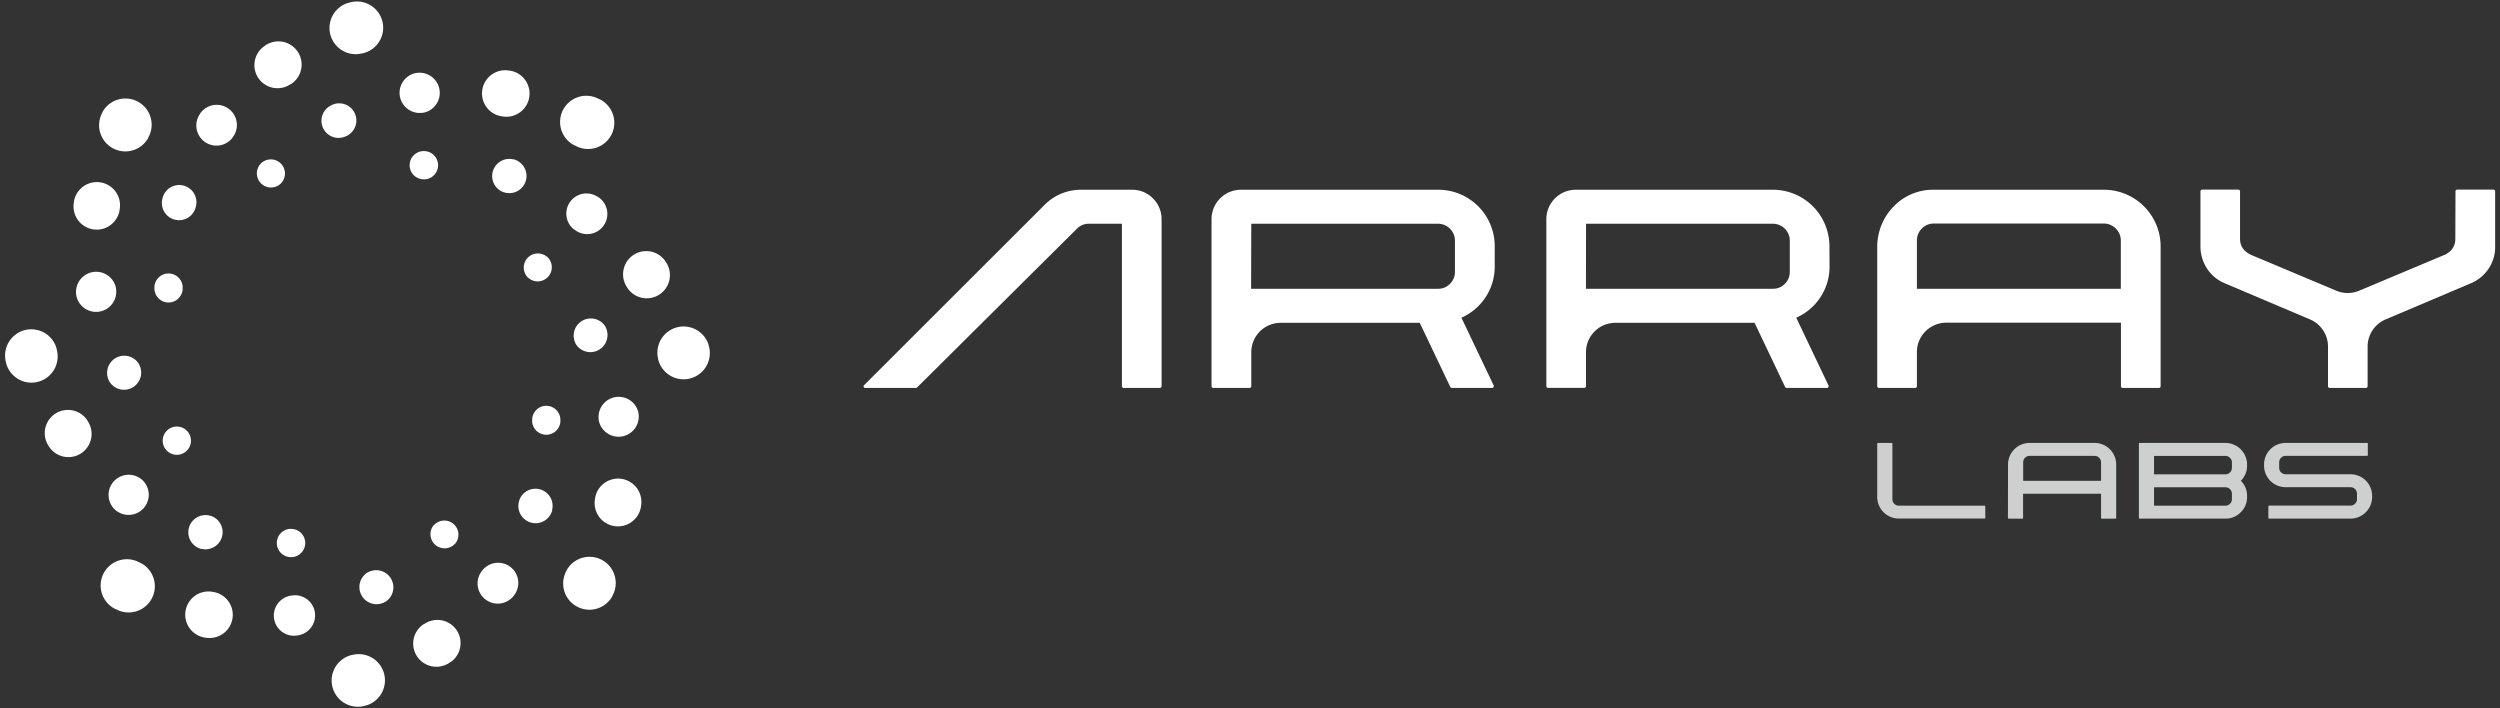
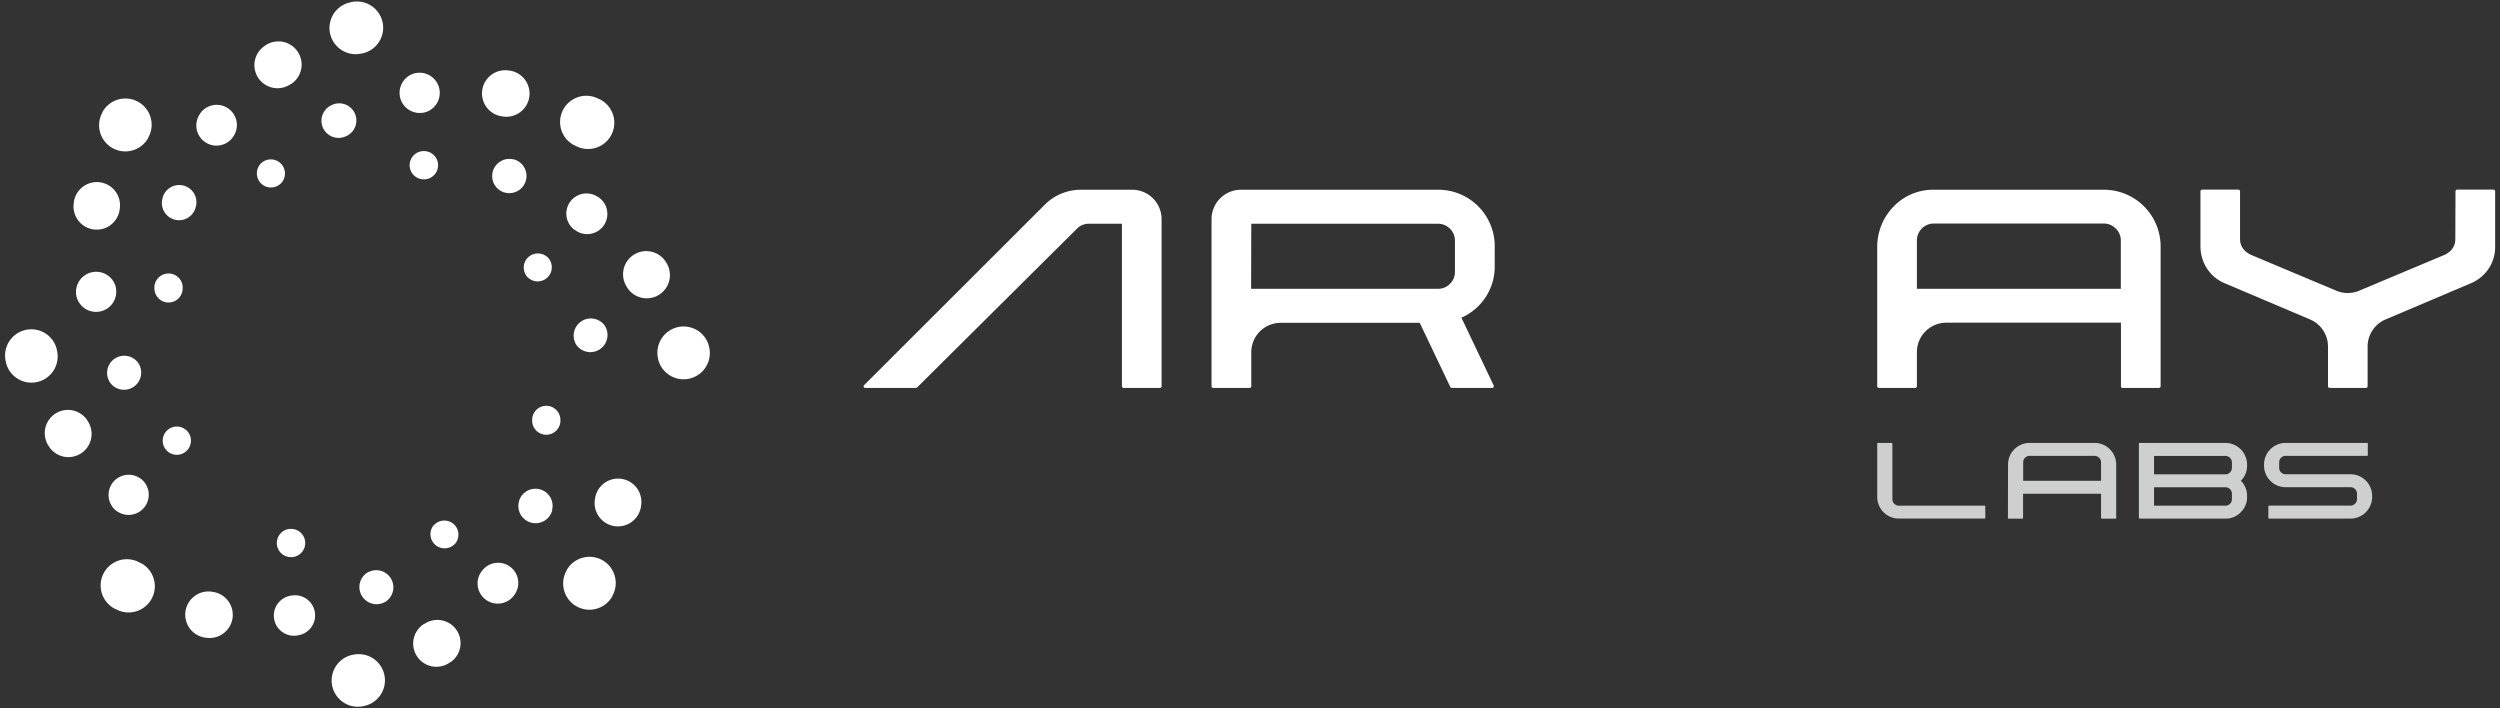
<svg xmlns="http://www.w3.org/2000/svg" id="Layer_1" data-name="Layer 1" viewBox="0 0 975 276.21">
  <rect x="0" y="0" width="975" height="276.21" fill="#333333" stroke="none" />
  <defs>
    <style>.cls-1{fill:#fff;}.cls-2{fill:#cecfcf;}</style>
  </defs>
  <path class="cls-1" d="M60.23,112.69v-.09h0a5.51,5.51,0,1,1,11-.85c0,.12,0,.26,0,.39v.1a5.5,5.5,0,0,1-11,.46Z" />
  <path class="cls-1" d="M63.4,77.3l0-.09v0a6.69,6.69,0,1,1,13,3.31l-.13.46,0,.07v0A6.68,6.68,0,0,1,63.4,77.3Z" />
  <path class="cls-1" d="M78,44.41l0-.07,0,0a7.87,7.87,0,0,1,13.09,8.74l-.33.45,0,.06,0,0A7.86,7.86,0,0,1,78,44.41Z" />
  <path class="cls-1" d="M103.09,18l.08-.06,0,0A9,9,0,1,1,114,32.44l-.52.36-.06,0-.06,0A9,9,0,0,1,103.09,18Z" />
  <path class="cls-1" d="M135.7,1.15l.08,0,.07,0a10.23,10.23,0,1,1,6.27,19.47c-.22.07-.47.14-.7.19l-.07,0-.08,0A10.22,10.22,0,0,1,135.7,1.15Z" />
  <path class="cls-1" d="M101.38,64.16l.06-.07h0a5.51,5.51,0,0,1,8.37,7.17l-.27.29,0,0,0,0a5.51,5.51,0,0,1-8.1-7.45Z" />
  <path class="cls-1" d="M128.66,41.38l.07-.05h0a6.69,6.69,0,1,1,6.83,11.5l-.42.23-.07,0h0a6.68,6.68,0,0,1-6.4-11.72Z" />
  <path class="cls-1" d="M162.25,28.47l.09,0h0a7.87,7.87,0,0,1,3.07,15.43,5.43,5.43,0,0,1-.56.09h-.12a7.86,7.86,0,0,1-2.52-15.51Z" />
  <path class="cls-1" d="M198.63,27.53h.14a9,9,0,0,1-2.59,17.91c-.2,0-.43-.07-.63-.12h-.07l-.07,0a9,9,0,0,1,3.22-17.78Z" />
  <path class="cls-1" d="M233.62,38.65l.08,0,.06,0a10.23,10.23,0,1,1-9.33,18.2c-.21-.1-.43-.23-.63-.35l-.06,0-.08,0a10.22,10.22,0,0,1,10-17.84Z" />
  <path class="cls-1" d="M164.8,58.94h.11a5.51,5.51,0,0,1,.85,11l-.4,0h-.1a5.51,5.51,0,0,1-.46-11Z" />
  <path class="cls-1" d="M200.2,62.12l.08,0h0a6.69,6.69,0,0,1-3.31,13l-.46-.14-.08,0h0a6.69,6.69,0,0,1,3.77-12.82Z" />
  <path class="cls-1" d="M233.08,76.75l.07,0,0,0a7.87,7.87,0,1,1-8.74,13.08l-.46-.33-.06,0,0,0a7.86,7.86,0,0,1,9.19-12.74Z" />
  <path class="cls-1" d="M259.47,101.81l0,.07,0,0a9,9,0,0,1-14.49,10.83c-.13-.17-.25-.35-.37-.52l0-.07,0,0a9,9,0,0,1,14.85-10.3Z" />
  <path class="cls-1" d="M276.34,134.41l0,.09,0,.06a10.22,10.22,0,1,1-19.46,6.28c-.08-.23-.14-.48-.2-.7l0-.07,0-.08a10.22,10.22,0,0,1,19.65-5.58Z" />
  <path class="cls-1" d="M213.34,100.1l.06.06h0a5.51,5.51,0,0,1-7.16,8.37l-.29-.27-.06,0,0,0a5.51,5.51,0,0,1,7.46-8.1Z" />
  <path class="cls-1" d="M236.12,127.37l0,.08v0a6.69,6.69,0,0,1-11.5,6.82c-.08-.13-.16-.28-.23-.42l0-.06,0,0a6.69,6.69,0,0,1,11.73-6.4Z" />
-   <path class="cls-1" d="M249,161v.12a7.87,7.87,0,0,1-15.43,3.08,5.43,5.43,0,0,1-.09-.56v-.13A7.87,7.87,0,0,1,249,161Z" />
  <path class="cls-1" d="M250,197.35v.14A9,9,0,1,1,232,194.9c0-.21.07-.43.11-.63l0-.08v-.06A9,9,0,0,1,250,197.35Z" />
  <path class="cls-1" d="M238.84,232.34l0,.08,0,.06a10.23,10.23,0,0,1-18.2-9.33c.11-.21.23-.44.35-.63l0-.07,0-.07a10.22,10.22,0,0,1,17.84,10Z" />
  <path class="cls-1" d="M218.55,163.52v.09h0a5.51,5.51,0,0,1-11,.85c0-.12,0-.26,0-.39V164a5.5,5.5,0,0,1,11-.46Z" />
  <path class="cls-1" d="M215.37,198.91l0,.09v0a6.69,6.69,0,1,1-13-3.31,4,4,0,0,1,.13-.46l0-.07v0a6.68,6.68,0,0,1,12.81,3.76Z" />
  <path class="cls-1" d="M200.75,231.8l-.05.07,0,0a7.87,7.87,0,1,1-13.09-8.74c.1-.15.22-.31.33-.45l.05-.06,0,0a7.86,7.86,0,0,1,12.75,9.19Z" />
  <path class="cls-1" d="M175.69,258.19l-.08.05,0,0a9,9,0,0,1-10.83-14.5l.53-.36.06,0,.06,0a9,9,0,0,1,10.3,14.86Z" />
  <path class="cls-1" d="M143.08,275.06l-.09,0-.06,0a10.23,10.23,0,1,1-6.27-19.47c.22-.07.47-.14.69-.19l.08,0,.08,0a10.22,10.22,0,0,1,5.57,19.65Z" />
  <path class="cls-1" d="M177.39,212.05l0,.07h0A5.51,5.51,0,0,1,169,205l.26-.29.06,0,0,0a5.5,5.5,0,0,1,8.09,7.45Z" />
  <path class="cls-1" d="M150.12,234.83l-.07,0h0a6.69,6.69,0,0,1-6.82-11.5l.42-.23.07,0h0a6.68,6.68,0,0,1,6.4,11.72Z" />
  <path class="cls-1" d="M116.53,247.74l-.09,0h0a7.87,7.87,0,1,1-3.07-15.43c.18,0,.38-.07.55-.09H114a7.86,7.86,0,0,1,2.52,15.51Z" />
  <path class="cls-1" d="M80.15,248.68H80a9,9,0,1,1,2.59-17.91c.2,0,.43.07.63.12h.07l.06,0a9,9,0,0,1-3.21,17.78Z" />
  <path class="cls-1" d="M45.16,237.56l-.09,0,0,0a10.23,10.23,0,1,1,9.33-18.2c.2.1.43.23.63.35l.06,0,.07,0a10.22,10.22,0,0,1-10,17.84Z" />
  <path class="cls-1" d="M114,217.27h-.1a5.51,5.51,0,1,1-.85-11l.39,0h.11a5.51,5.51,0,0,1,.45,11Z" />
-   <path class="cls-1" d="M78.58,214.09l-.08,0h0a6.69,6.69,0,0,1,3.31-13l.46.14.07,0h0a6.69,6.69,0,0,1-3.77,12.82Z" />
  <path class="cls-1" d="M45.7,199.47l-.08-.05,0,0a7.87,7.87,0,0,1,8.74-13.08l.46.33.06,0,0,0a7.86,7.86,0,0,1-9.19,12.75Z" />
  <path class="cls-1" d="M19.31,174.4l-.06-.07,0,0a9,9,0,0,1,14.5-10.83c.12.17.25.35.36.52l0,.07,0,0a9,9,0,0,1-14.85,10.3Z" />
  <path class="cls-1" d="M2.43,141.8l0-.09,0-.06a10.23,10.23,0,0,1,19.47-6.28c.07.23.14.48.2.7l0,.07,0,.08A10.22,10.22,0,0,1,2.43,141.8Z" />
  <path class="cls-1" d="M65.44,176.11l-.06-.06h0a5.51,5.51,0,1,1,7.17-8.37l.29.27.06.06h0a5.51,5.51,0,0,1-7.45,8.1Z" />
  <path class="cls-1" d="M42.66,148.84l0-.08,0,0a6.69,6.69,0,0,1,11.51-6.82c.08.13.16.28.23.42l0,.06,0,0a6.69,6.69,0,0,1-11.73,6.4Z" />
  <path class="cls-1" d="M29.75,115.24l0-.08v0a7.87,7.87,0,0,1,15.43-3.07c0,.17.07.37.09.55v.13a7.86,7.86,0,0,1-15.51,2.51Z" />
  <path class="cls-1" d="M28.81,78.86l0-.09v0a9,9,0,0,1,17.91,2.59c0,.21-.07.43-.11.63l0,.08v.06a9,9,0,0,1-17.79-3.22Z" />
  <path class="cls-1" d="M39.94,43.87l0-.08,0-.06a10.23,10.23,0,0,1,18.2,9.33c-.11.21-.24.44-.35.63l0,.07,0,.07a10.22,10.22,0,0,1-17.83-10Z" />
  <path class="cls-1" d="M582.93,103.81a21.44,21.44,0,0,1-3.55,12.1,21.79,21.79,0,0,1-9.44,8l.31.62,12.3,25.83a.9.9,0,0,1-.08.62.54.54,0,0,1-.54.31h-15.7a.69.69,0,0,1-.62-.39l-11.91-25H499.43A11.47,11.47,0,0,0,488,137.39v13.28a.6.6,0,0,1-.2.43.72.72,0,0,1-.5.19H473.12a.63.63,0,0,1-.43-.19.59.59,0,0,1-.19-.43l0-65.24A11.48,11.48,0,0,1,484,74h76.94a22,22,0,0,1,22,22.12Zm-95,8.81h72.92a6.31,6.31,0,0,0,4.64-1.93,6.42,6.42,0,0,0,1.94-4.72V93.83a6.61,6.61,0,0,0-6.58-6.57H488Z" />
  <path class="cls-1" d="M732.12,96.36a22.53,22.53,0,0,1,6.56-16A21.31,21.31,0,0,1,754.24,74h66.28a22.12,22.12,0,0,1,22.12,22v54.6a.69.69,0,0,1-.2.51.7.7,0,0,1-.5.19H827.79a.63.63,0,0,1-.43-.19.69.69,0,0,1-.19-.51V125.85H759.06a11.47,11.47,0,0,0-11.47,11.46v13.28a.69.69,0,0,1-.19.51.63.63,0,0,1-.43.19H732.82a.67.67,0,0,1-.7-.7Zm95,16.26V93.83a6.37,6.37,0,0,0-2-4.72,6.47,6.47,0,0,0-4.68-1.93H754.24a6.59,6.59,0,0,0-6.65,6.65v18.79Z" />
  <path class="cls-1" d="M957.64,74.57a.59.59,0,0,1,.2-.42.67.67,0,0,1,.5-.2h14.08a.69.69,0,0,1,.5.2.58.58,0,0,1,.19.42V96.23a15.06,15.06,0,0,1-2.55,8.54,15.41,15.41,0,0,1-6.88,5.69l-33.31,14.12a11.49,11.49,0,0,0-7,10.56v15.45a.69.69,0,0,1-.19.51.62.62,0,0,1-.42.19H908.61a.72.72,0,0,1-.5-.19.69.69,0,0,1-.19-.51V135.14a11.49,11.49,0,0,0-7-10.56l-33.3-14.12a15.23,15.23,0,0,1-7.1-6.06,15.94,15.94,0,0,1-2.34-8.46V74.57a.58.58,0,0,1,.19-.42.69.69,0,0,1,.51-.2H873a.7.7,0,0,1,.62.62V93.21c0,2.68,1.36,4.72,4.1,6.11l33.45,14.06a11.45,11.45,0,0,0,8.88,0l33.53-14.07q4-2.08,4-6.11Z" />
  <path class="cls-2" d="M774.28,202a.28.28,0,0,1-.24.24H740.57a8.43,8.43,0,0,1-8.45-8.45V173a.26.26,0,0,1,.08-.19.21.21,0,0,1,.16-.07h5.4a.25.25,0,0,1,.19.07.26.26,0,0,1,.08.19v21.67a2.46,2.46,0,0,0,.74,1.79,2.42,2.42,0,0,0,1.8.75H774a.21.21,0,0,1,.16.07.25.25,0,0,1,.08.17Z" />
  <path class="cls-2" d="M783.13,181.15a8.42,8.42,0,0,1,8.45-8.41h25.29a8.43,8.43,0,0,1,8.45,8.41V202a.27.27,0,0,1-.27.27h-5.4a.21.21,0,0,1-.16-.08.26.26,0,0,1-.08-.19v-9.45H789V202a.26.26,0,0,1-.08.19.23.23,0,0,1-.16.08h-5.4a.27.27,0,0,1-.27-.27Zm36.28,6.35v-7.18a2.44,2.44,0,0,0-.75-1.8,2.47,2.47,0,0,0-1.79-.73H791.58a2.49,2.49,0,0,0-2.54,2.53v7.18Z" />
  <path class="cls-2" d="M876.36,181.18v.41a8.09,8.09,0,0,1-2.43,5.91,8.07,8.07,0,0,1,2.43,5.9v.44a8.08,8.08,0,0,1-2.48,5.95,8.16,8.16,0,0,1-6,2.47H834.44a.24.24,0,0,1-.19-.08.23.23,0,0,1-.08-.16V173a.26.26,0,0,1,.08-.19.24.24,0,0,1,.19-.07h33.47a8.47,8.47,0,0,1,8.45,8.44Zm-36.28-3.37V185h27.83a2.56,2.56,0,0,0,2.54-2.54v-2.13a2.4,2.4,0,0,0-.75-1.77,2.48,2.48,0,0,0-1.79-.74Zm30.37,16.86v-2.1a2.53,2.53,0,0,0-2.54-2.53H840.08v7.17h27.83a2.48,2.48,0,0,0,1.79-.74A2.42,2.42,0,0,0,870.45,194.67Z" />
  <path class="cls-2" d="M888.88,182.42a2.45,2.45,0,0,0,.74,1.8,2.42,2.42,0,0,0,1.77.74h25.33a8.42,8.42,0,0,1,8.41,8.44v.41a8.45,8.45,0,0,1-8.41,8.45H884.89a.24.24,0,0,1-.16-.08.25.25,0,0,1-.07-.19v-4.54a.27.27,0,0,1,.07-.2.23.23,0,0,1,.16-.07h31.83a2.53,2.53,0,0,0,2.51-2.51v-2.13a2.47,2.47,0,0,0-.74-1.78,2.39,2.39,0,0,0-1.77-.75H891.39a8.42,8.42,0,0,1-8.41-8.42v-.44a8.4,8.4,0,0,1,8.41-8.41h31.82a.21.21,0,0,1,.16.07.23.23,0,0,1,.08.16v4.58a.28.28,0,0,1-.24.24H891.39a2.41,2.41,0,0,0-1.77.73,2.47,2.47,0,0,0-.74,1.8Z" />
-   <path class="cls-1" d="M713.52,103.81a21.45,21.45,0,0,1-3.56,12.1,21.76,21.76,0,0,1-9.43,8l.3.62,12.3,25.83a.85.85,0,0,1-.08.62.54.54,0,0,1-.54.31h-15.7a.7.7,0,0,1-.62-.39l-11.91-25H630a11.47,11.47,0,0,0-11.47,11.47v13.28a.63.63,0,0,1-.19.43.73.73,0,0,1-.51.19H603.7a.6.6,0,0,1-.42-.19.6.6,0,0,1-.2-.43V85.43A11.47,11.47,0,0,1,614.54,74h76.94a22.06,22.06,0,0,1,22,22.12Zm-95,8.81h72.93a6.33,6.33,0,0,0,4.64-1.93,6.41,6.41,0,0,0,1.93-4.72V93.83a6.59,6.59,0,0,0-6.57-6.57H618.55Z" />
  <path class="cls-1" d="M441.58,74H421.49a19.9,19.9,0,0,0-14.08,5.88L337,150.21a.59.59,0,0,0-.16.69.6.6,0,0,0,.62.39h19.72a.76.76,0,0,0,.46-.16L420,89.19a6.48,6.48,0,0,1,4.64-1.93h12.91v63.41a.6.6,0,0,0,.2.43.6.6,0,0,0,.42.19h14.15a.73.73,0,0,0,.51-.19.63.63,0,0,0,.19-.43V85.43A11.47,11.47,0,0,0,441.58,74Z" />
</svg>